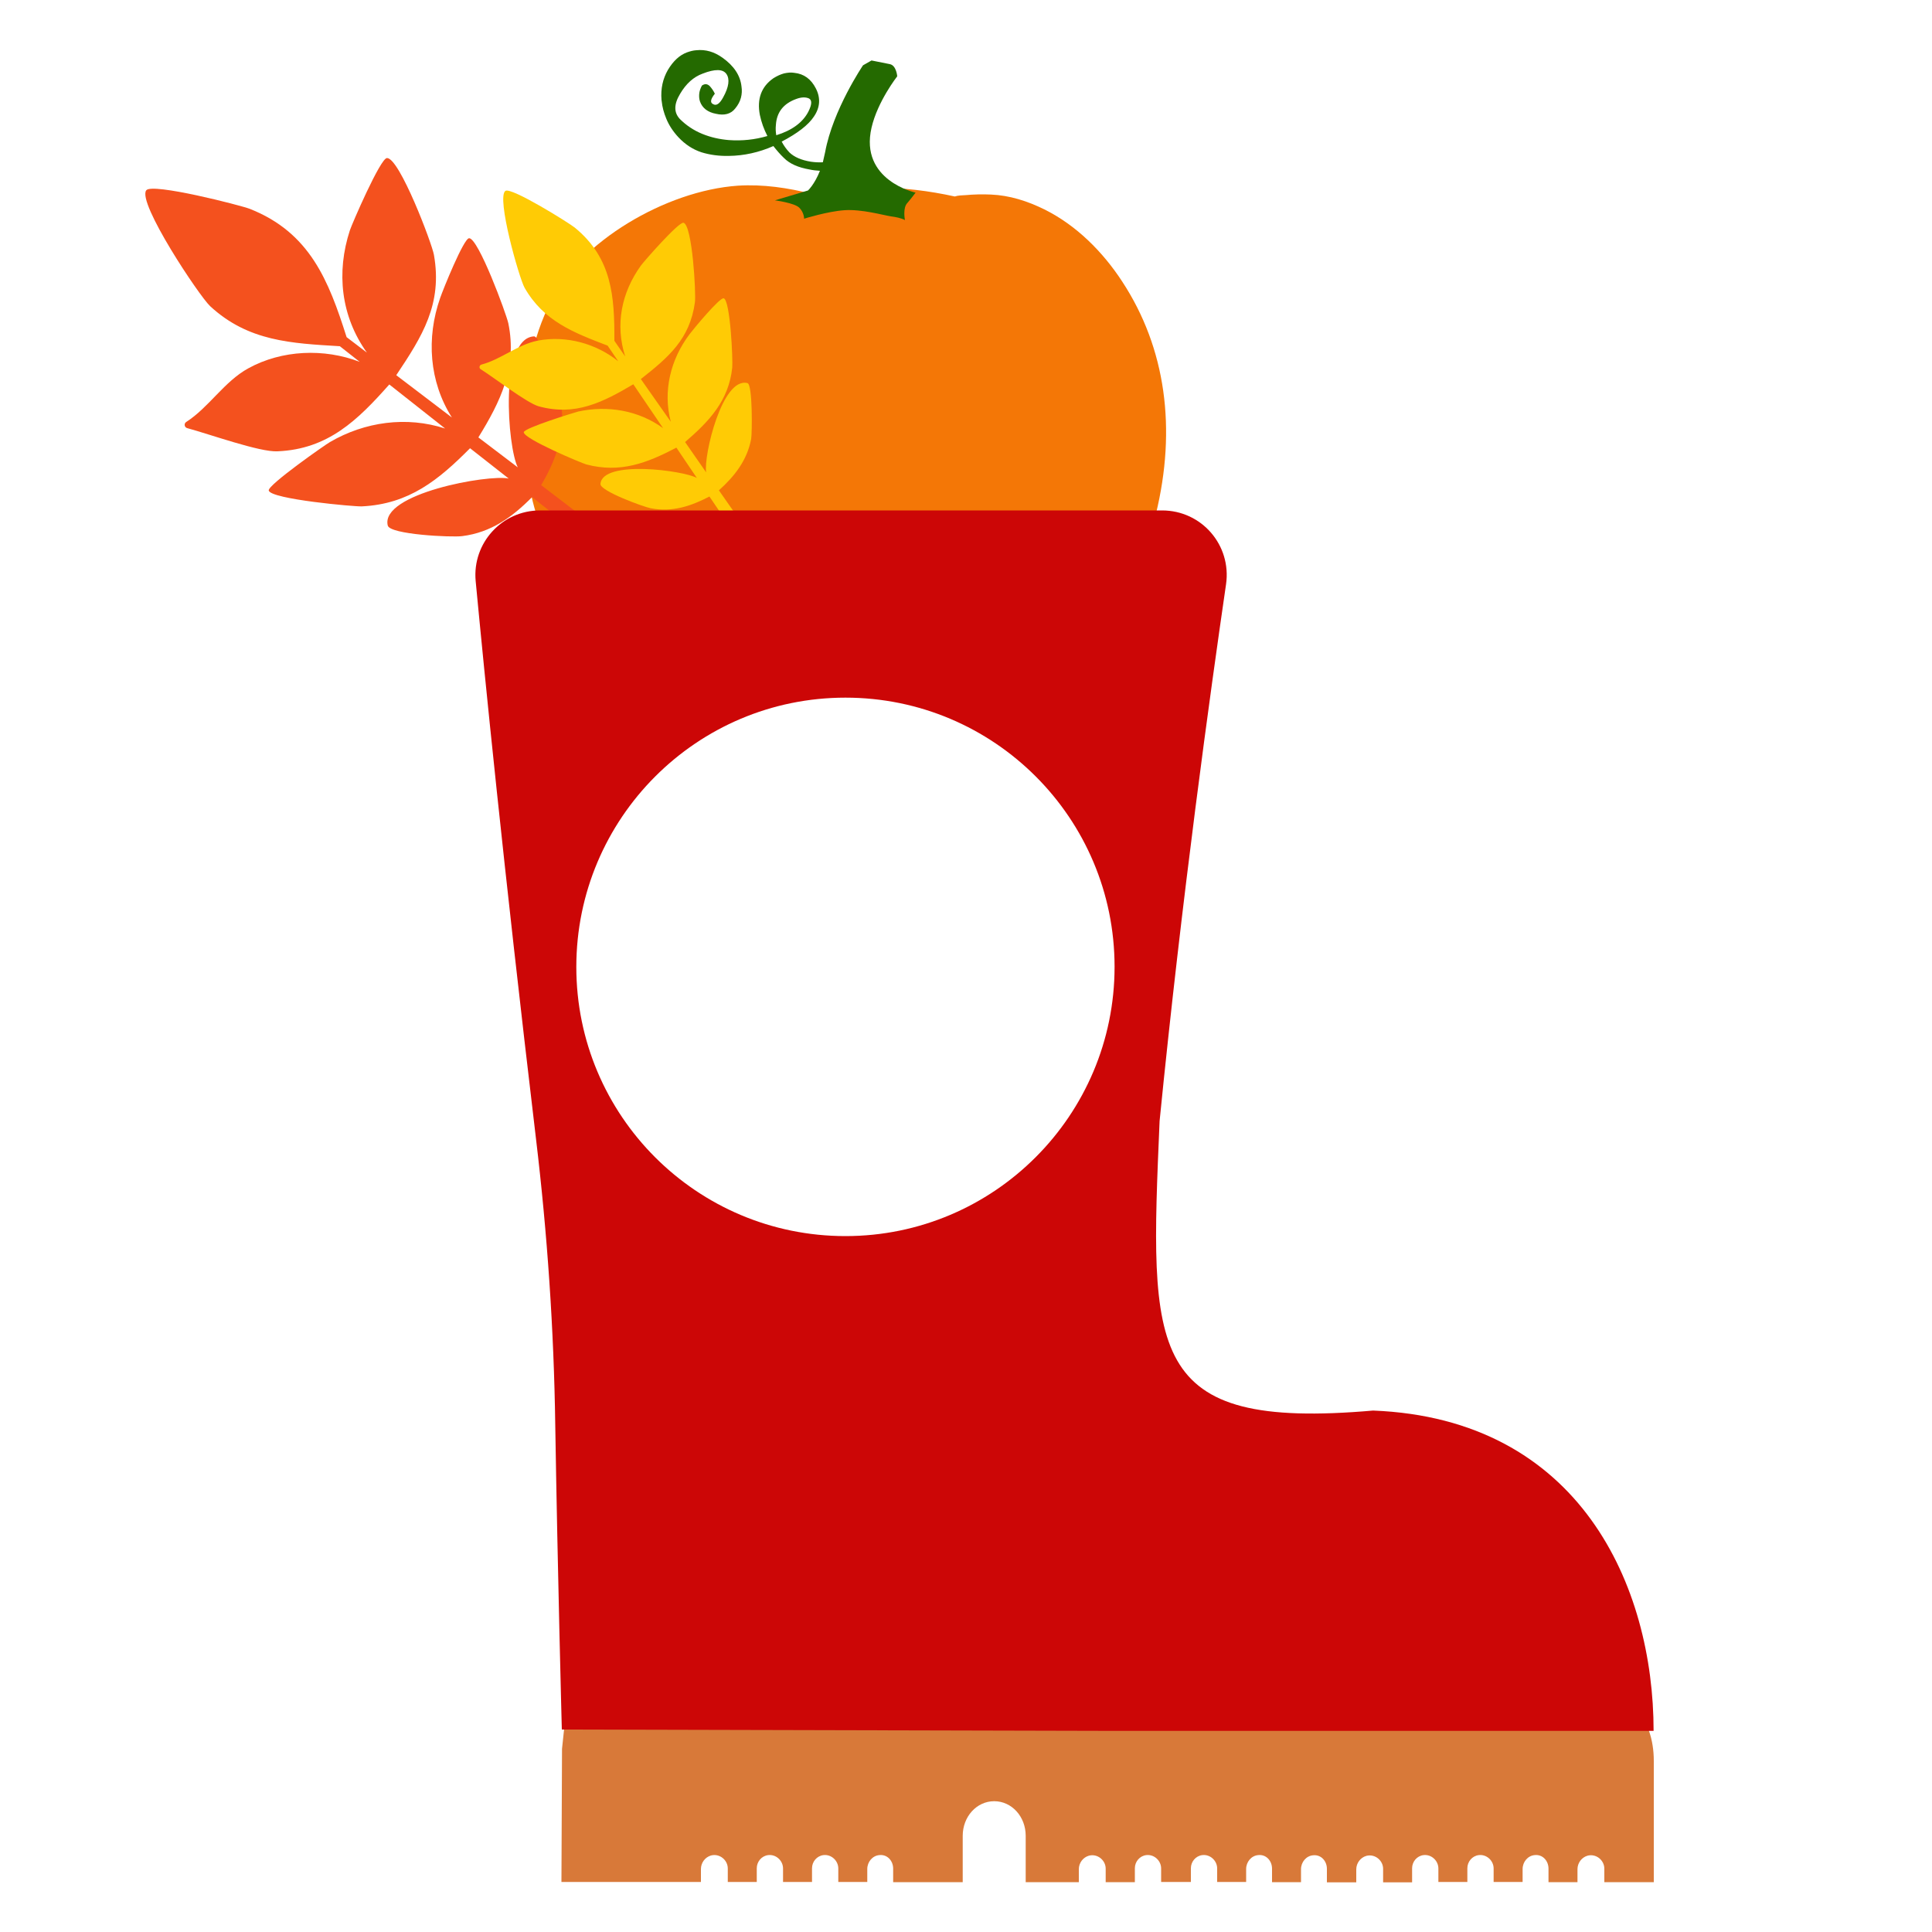
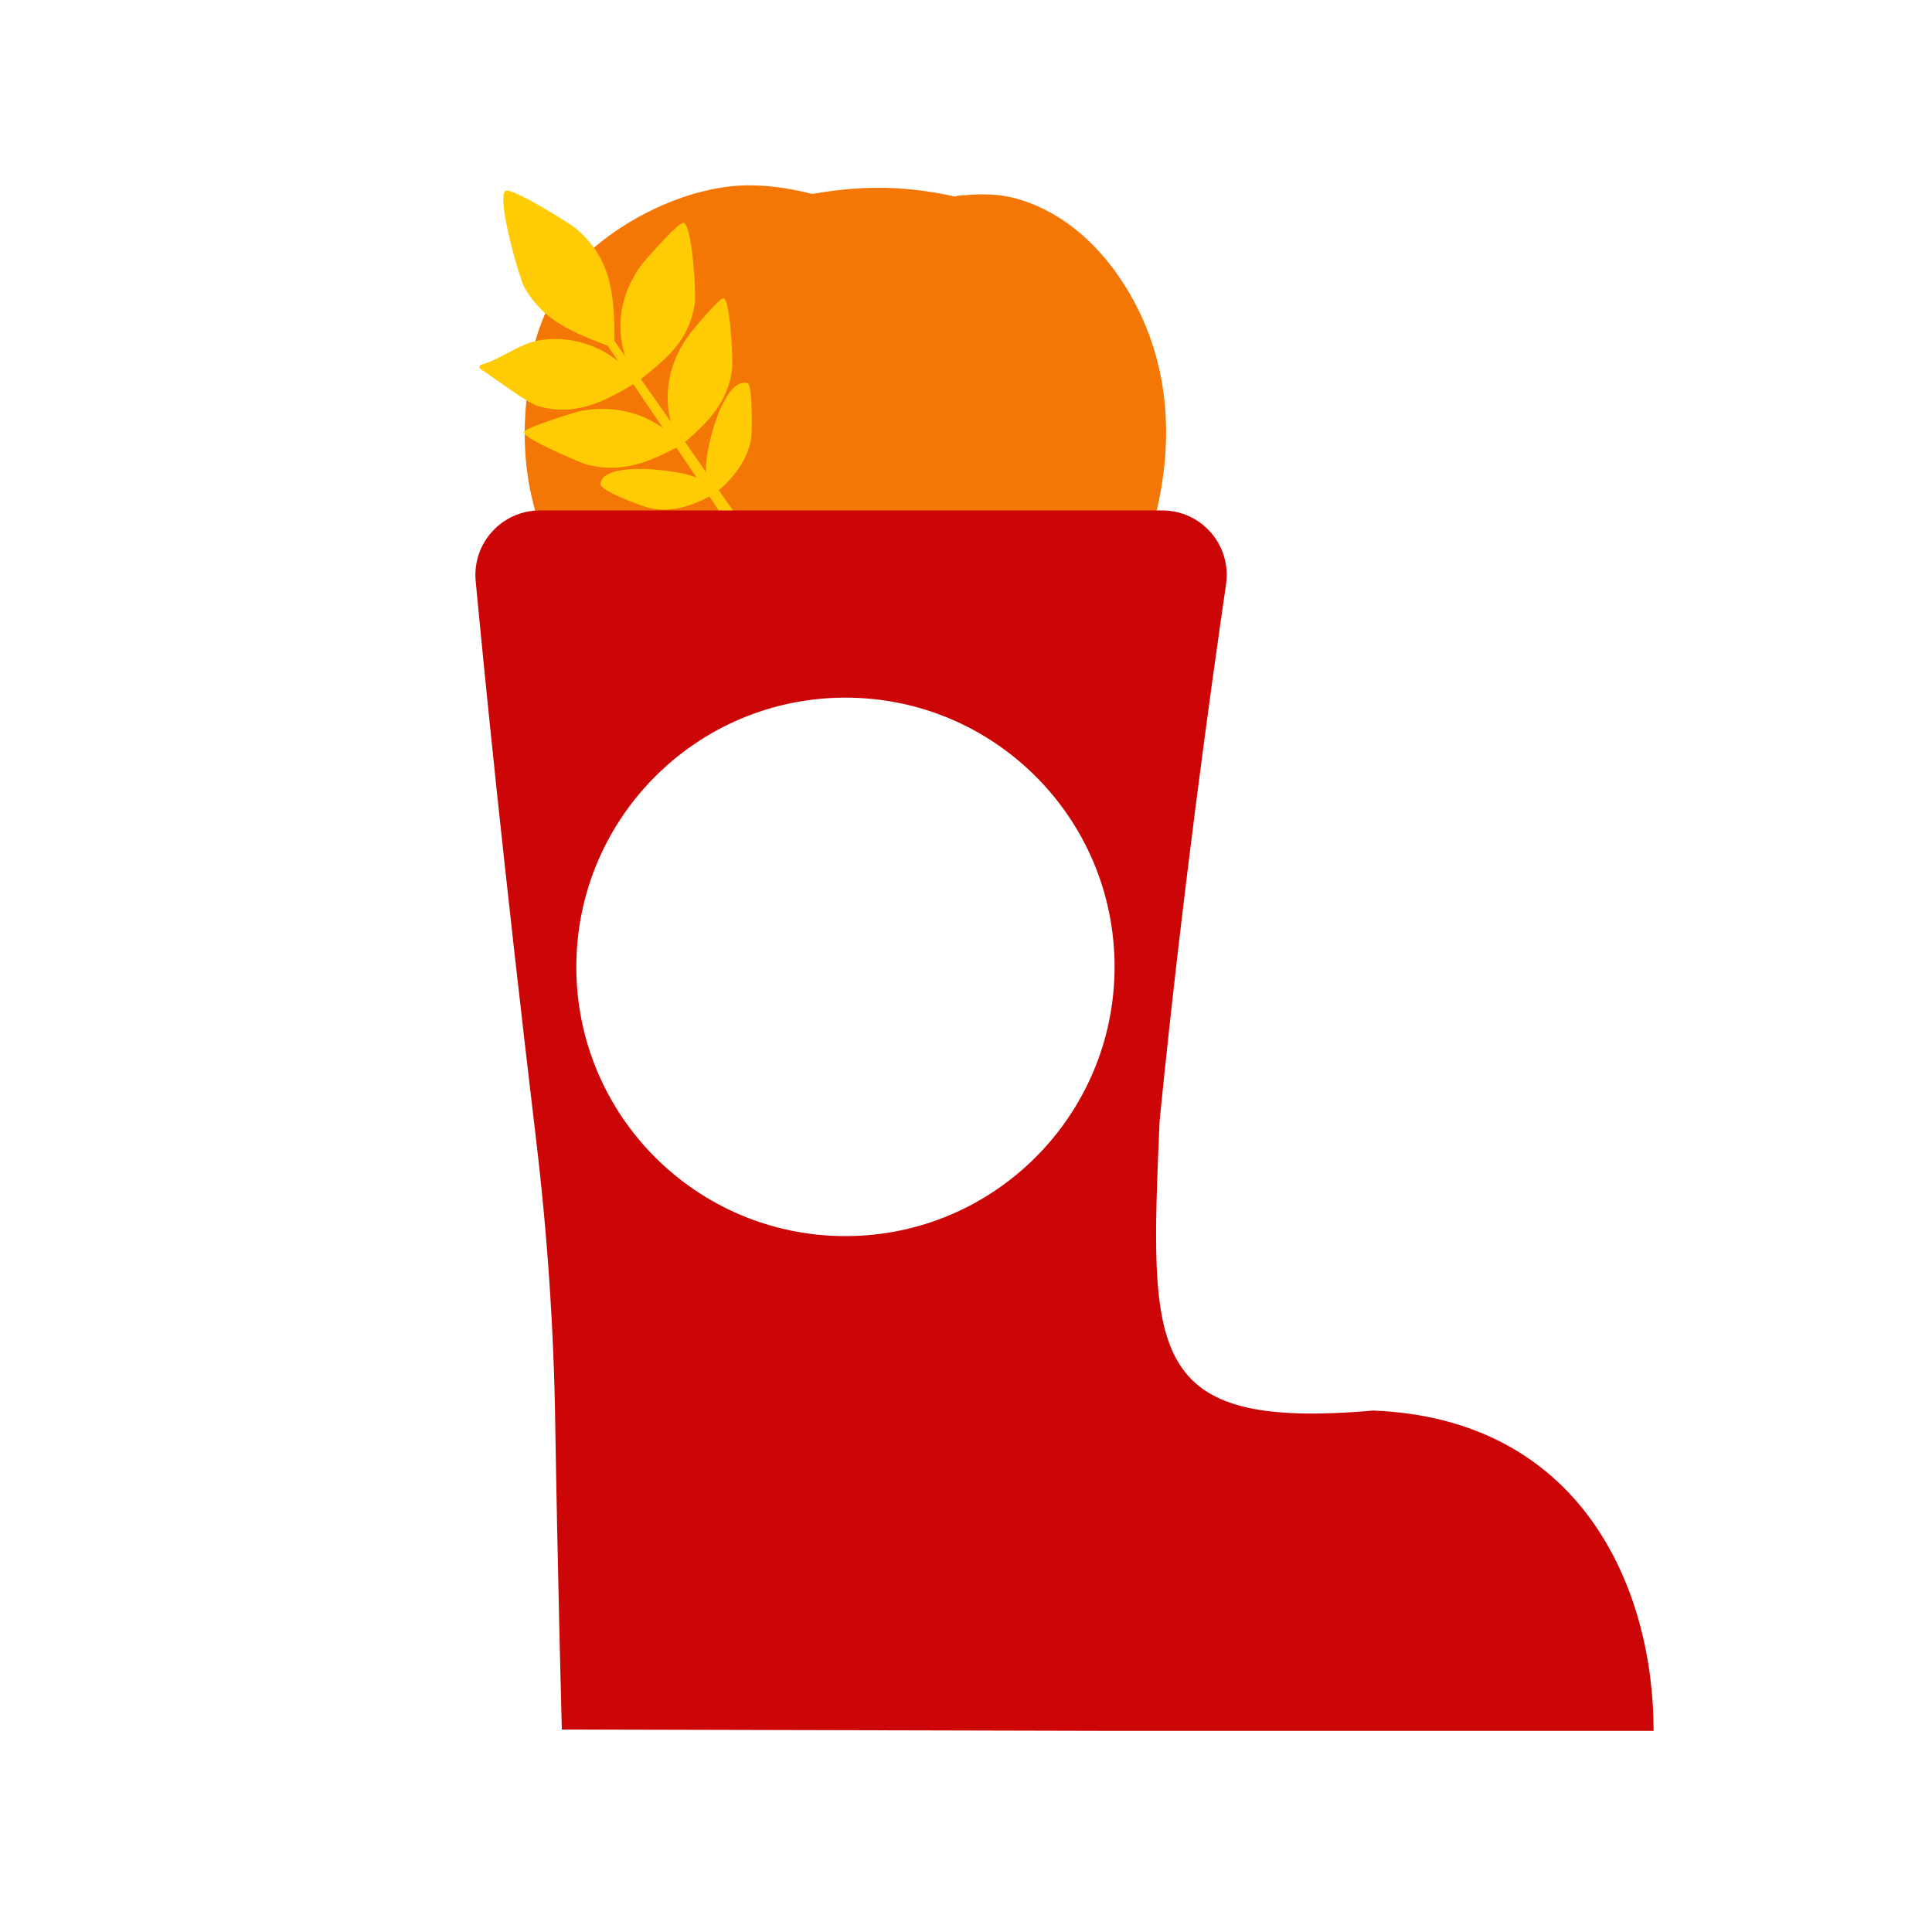
<svg xmlns="http://www.w3.org/2000/svg" version="1.1" id="Layer_1" x="0px" y="0px" width="1000px" height="1000px" viewBox="0 0 1000 1000" style="enable-background:new 0 0 1000 1000;" xml:space="preserve">
  <style type="text/css">
	.st0{fill:#F47706;}
	.st1{fill:#246A00;}
	.st2{fill:#F4511E;}
	.st3{fill:#FFCB05;}
	.st4{fill:#D87939;}
	.st5{fill:#CC0606;}
</style>
  <g>
    <path class="st0" d="M598.3,266c10.7-44,5.2-85.7-17.4-120.2c-10.1-15.5-23.8-29.2-40.3-37.4c-8.7-4.3-18-7.3-27.7-7.7   c-4.4-0.2-8.8-0.1-13.1,0.3c-1.7,0.1-3.9,0.1-5.6,0.7c-13.2-2.9-26.6-4.6-40.1-4.5c-2.6,0-5.3,0.1-7.9,0.2   c-8.3,0.4-16.8,1.4-25.8,3c-12.5-3.2-25.5-5.1-38.4-4.3c-37.8,2.6-82,29.4-96.6,59.2c-11.1,22.5-11.6,36.4-13.3,56.4   c-1.5,17.9,0.2,37.2,5.4,54.2L598.3,266L598.3,266z" />
-     <path class="st1" d="M473.9,99.7c0,0-29.1-6.3-22.8-33.6c3.1-13.6,13.3-26.6,13.3-26.6s-0.4-5.6-3.8-6.3c-3.2-0.6-9.5-1.9-9.5-1.9   l-4.4,2.5c0,0-15.6,23-19.6,44.9c-0.4,1.9-0.8,3.7-1.2,5.3c-2.1,0.1-4.1,0-6.2-0.3c-4.9-0.8-8.6-2.4-11.1-4.8   c-1.6-1.7-2.9-3.5-4-5.6c8.2-4.3,13.8-8.6,16.7-13c3.2-4.7,3.5-9.6,1-14.5s-6.2-7.6-11.2-8.1c-1.7-0.3-3.5-0.1-5.3,0.3   c-1.8,0.5-3.6,1.3-5.5,2.5c-6.2,4.3-8.6,10.7-7,19c0.8,3.8,2.1,7.4,3.9,10.9c-6.5,1.9-13.1,2.6-20,2.1c-4.7-0.4-9.3-1.4-13.7-3.2   c-4.4-1.8-8.3-4.4-11.6-7.7c-3.2-3.4-3.1-7.7,0.1-13c3.1-5.3,7-8.8,11.7-10.5c6.4-2.5,10.5-2.4,12.3,0.2c1.8,2.6,1.3,6.7-1.7,12.1   c-1.8,3.3-3.5,4.5-5.2,3.5c-1.7-0.8-1.3-2.6,0.9-5.4c-0.7-1.5-1.6-2.8-2.7-4c-1.3-1.2-2.6-1.2-4-0.2c-0.8,1.5-1.3,3-1.4,4.4   c-0.1,1.3,0,2.6,0.4,3.8c1.2,3.4,4,5.6,8.3,6.4c4.3,1,7.7,0.1,9.9-2.7c1.5-1.8,2.5-3.7,3-5.6c0.5-1.9,0.6-3.8,0.3-5.8   c-0.6-5.7-3.9-10.7-9.8-14.9c-4.3-3.1-8.8-4.4-13.6-3.9c-1.6,0.1-3.1,0.5-4.8,1.1c-3.8,1.4-7.1,4.4-9.9,9.1   c-2.6,4.5-3.8,9.7-3.3,15.6l0.1,0.6c0.3,3,1.1,6,2.4,9.1c1.3,3.2,3.4,6.5,6.3,9.6c3.4,3.6,7.3,6.2,11.8,7.7c4.5,1.4,9.3,2,14.2,1.9   c7.9-0.1,15.6-1.8,23.1-5.1c1.7,2.2,3.5,4.3,5.5,6.2c3,3,7.4,4.9,13.1,5.9c1.8,0.4,3.7,0.6,5.5,0.7c-2.8,7.1-6.2,10.2-6.2,10.2   l-17.1,5.1c0,0,10.1,1.3,12.6,3.8c2.4,2.4,2.5,5.3,2.5,5.7c0,0,12.1-3.8,20.9-4.4c8.9-0.6,19.7,2.5,24.1,3.2   c2.3,0.3,5.1,0.8,7.2,1.9c0,0-1.3-6.3,1.3-8.9C472,102.3,473.9,99.7,473.9,99.7z M401.8,70c-0.3-1.7-0.4-3.5-0.2-5.3   c0.4-6.6,3.9-11.1,10.6-13.5c2.7-1,4.9-1,6.6-0.2c1.6,1,1.4,3.2-0.4,6.8C415.5,63.4,409.9,67.5,401.8,70z" />
-     <path class="st2" d="M96.9,221.6c-1.5-0.4-1.8-2.4-0.5-3.2c11.7-7.5,19.7-21,32.2-27.8c17.3-9.5,39.2-10.4,57.6-3.3l-10.3-8.1   c-25.1-1.5-47.4-2.5-67.1-20.7c-5.7-5.3-37.9-53.7-33.1-60c3-4,49,7.8,53.6,9.6c31.1,12.3,40.8,37.1,50.1,66.4l10.5,8   c-13.5-18.9-15.9-41.6-8.8-63.3c1-3.1,15.8-37.4,19.2-37.4c6.5-0.1,23.3,44.3,24.3,50.1c4.5,25.5-6,42.1-19.5,62.3l28.8,21.9   c-11.8-18.6-13.3-41.2-6.1-61.8c1.5-4.4,12.2-30.9,15-31c4.8-0.1,19.2,39,20.3,44c4.7,22.8-4.1,40.6-15.5,59.1l20.4,15.5   c-5.3-10.4-9.7-66.8,8.4-67.8c3.8-0.2,13.7,32,14.2,36.2c1.9,15-3.1,28.2-10.5,40.8l53.6,40.9c4.5,3.5-1,10.5-5.4,6.9l-52.9-41.6   c-10.3,10.4-21.2,18.3-36.2,20.2c-5.4,0.7-37.4-0.8-38.5-5.5c-4-16.5,52.2-26.6,62.6-24.3l-20-15.7c-16.3,16.4-31.5,28.9-56,30.1   c-3.5,0.2-47.1-3.7-48.2-8.2c-0.7-2.8,29.8-24.1,31.7-25.1c18-10.5,39.6-13.5,59.6-7L201.5,199c-16.4,18.5-31.7,33.5-57.9,34.6   C134.5,234.1,108.1,224.6,96.9,221.6z" />
    <path class="st3" d="M248.8,191.1c-1-0.6-0.7-2.1,0.4-2.4c10-2.6,18.8-10.4,29.2-12.4c14.5-2.8,30.2,1.5,41.6,10.7l-5.5-8.1   c-17.5-6.7-33.1-12.6-43-30c-2.8-5-14.7-46.8-9.9-50.1c3-2.1,33.1,16.7,35.9,19c19.3,15.8,20.6,35.6,20.5,58.6l5.6,8.1   c-5.3-16.5-1.9-33.1,8.1-47c1.4-2,19.7-22.9,22.1-22.2c4.6,1.4,6.5,36.8,5.9,41.1c-2.6,19.2-13.8,28.6-28,39.8l15.5,22.1   c-4.2-15.9-0.1-32.3,9.7-45.3c2.1-2.8,15.7-19.2,17.7-18.6c3.4,1,4.8,32,4.4,35.9c-1.8,17.2-12.1,27.9-24.4,38.5l10.9,15.7   c-1.4-8.6,8.3-49.6,21.4-46.2c2.7,0.7,2.4,25.9,1.9,28.9c-2.1,11.1-8.6,19.3-16.7,26.6l28.8,41.2c2.4,3.5-3.1,7.2-5.4,3.7   L367.2,257c-9.6,5-19.2,8.2-30.3,6.1c-4-0.8-26.4-9-26.1-12.6c0.9-12.6,43.1-7,49.9-3.1l-10.6-15.7c-15.3,8-29,13.3-46.6,8.7   c-2.5-0.7-32.6-13.3-32.4-16.7c0.2-2.2,26.6-10.3,28.2-10.7c15.2-3.3,31.2-0.6,43.9,8.6l-15.4-22.7c-15.9,9.4-30.1,16.6-49,11.4   C272.6,208.5,256.1,195.7,248.8,191.1z" />
-     <path id="path8185" class="st4" d="M853.8,895.2L292,894.8l-1.1,10.4l-0.3,68.9h72.2v-6.7c0-3.2,2.1-6.1,5.2-7   c4.5-1.2,8.7,2.4,8.7,6.7v7h15V967c0-3.4,2.5-6.4,5.9-6.8c4.1-0.5,7.7,2.9,7.7,6.9v7h15V967c0-3.4,2.5-6.4,5.9-6.8   c4.1-0.5,7.7,2.9,7.7,6.9v7h15v-6.7c0-3.7,2.7-6.9,6.2-7.2c4.1-0.5,7.2,2.9,7.2,7v7h36v-24c0-9.9,7.2-17.9,16.3-17.9   c9.1,0,16.3,8,16.3,17.9v24h27.5v-6.7c0-3.2,2.1-6.1,5.2-7c4.5-1.2,8.7,2.4,8.7,6.7v7h4.7h10.4V967c0-3.4,2.5-6.4,5.9-6.8   c4.1-0.5,7.7,2.9,7.7,6.9v7h15.4V967c0-3.4,2.5-6.4,5.9-6.8c4.1-0.5,7.7,2.9,7.7,6.9v7h15v-6.7c0-3.7,2.7-6.9,6.2-7.2   c4.1-0.5,7.2,2.9,7.2,7v7h15v-6.7c0-3.7,2.7-6.9,6.2-7.2c4.1-0.5,7.2,2.9,7.2,7v7h15.2v-6.7c0-3.2,2.1-6.1,5.2-7   c4.5-1.2,8.7,2.4,8.7,6.7v7h15V967c0-3.4,2.5-6.4,5.9-6.8c4.1-0.5,7.7,2.9,7.7,6.9v7h15V967c0-3.4,2.5-6.4,5.9-6.8   c4.1-0.5,7.7,2.9,7.7,6.9v7h15v-6.7c0-3.7,2.7-6.9,6.2-7.2c4.1-0.5,7.2,2.9,7.2,7v7h15v-6.7c0-3.2,2.1-6.1,5.2-7   c4.5-1.2,8.7,2.4,8.7,6.7v7h25.6v-62.8c0-5.4-0.8-10.8-2.6-15.8C853.9,895.3,853.8,895.2,853.8,895.2L853.8,895.2z" />
    <path class="st5" d="M710.7,730.1c-118.1,10.3-115.6-29.8-110.5-149.8c11.5-115.8,26.4-223,34.4-277.9   c2.9-20.2-12.6-38.2-33.1-38.2H279.5c-19.7,0-35.1,16.9-33.3,36.5c4.6,48.6,14.2,145.6,31.2,288.5c5.9,49.3,9.3,98.9,10,148.5   c1.2,75,3.4,157.5,3.4,157.5l285.8,0.7h12.5h266.8C855.9,821.1,817.9,734.3,710.7,730.1z M437.6,639.8   c-77,0-139.3-62.4-139.3-139.3s62.3-139.4,139.3-139.4s139.3,62.4,139.3,139.3S514.5,639.8,437.6,639.8z" />
  </g>
</svg>